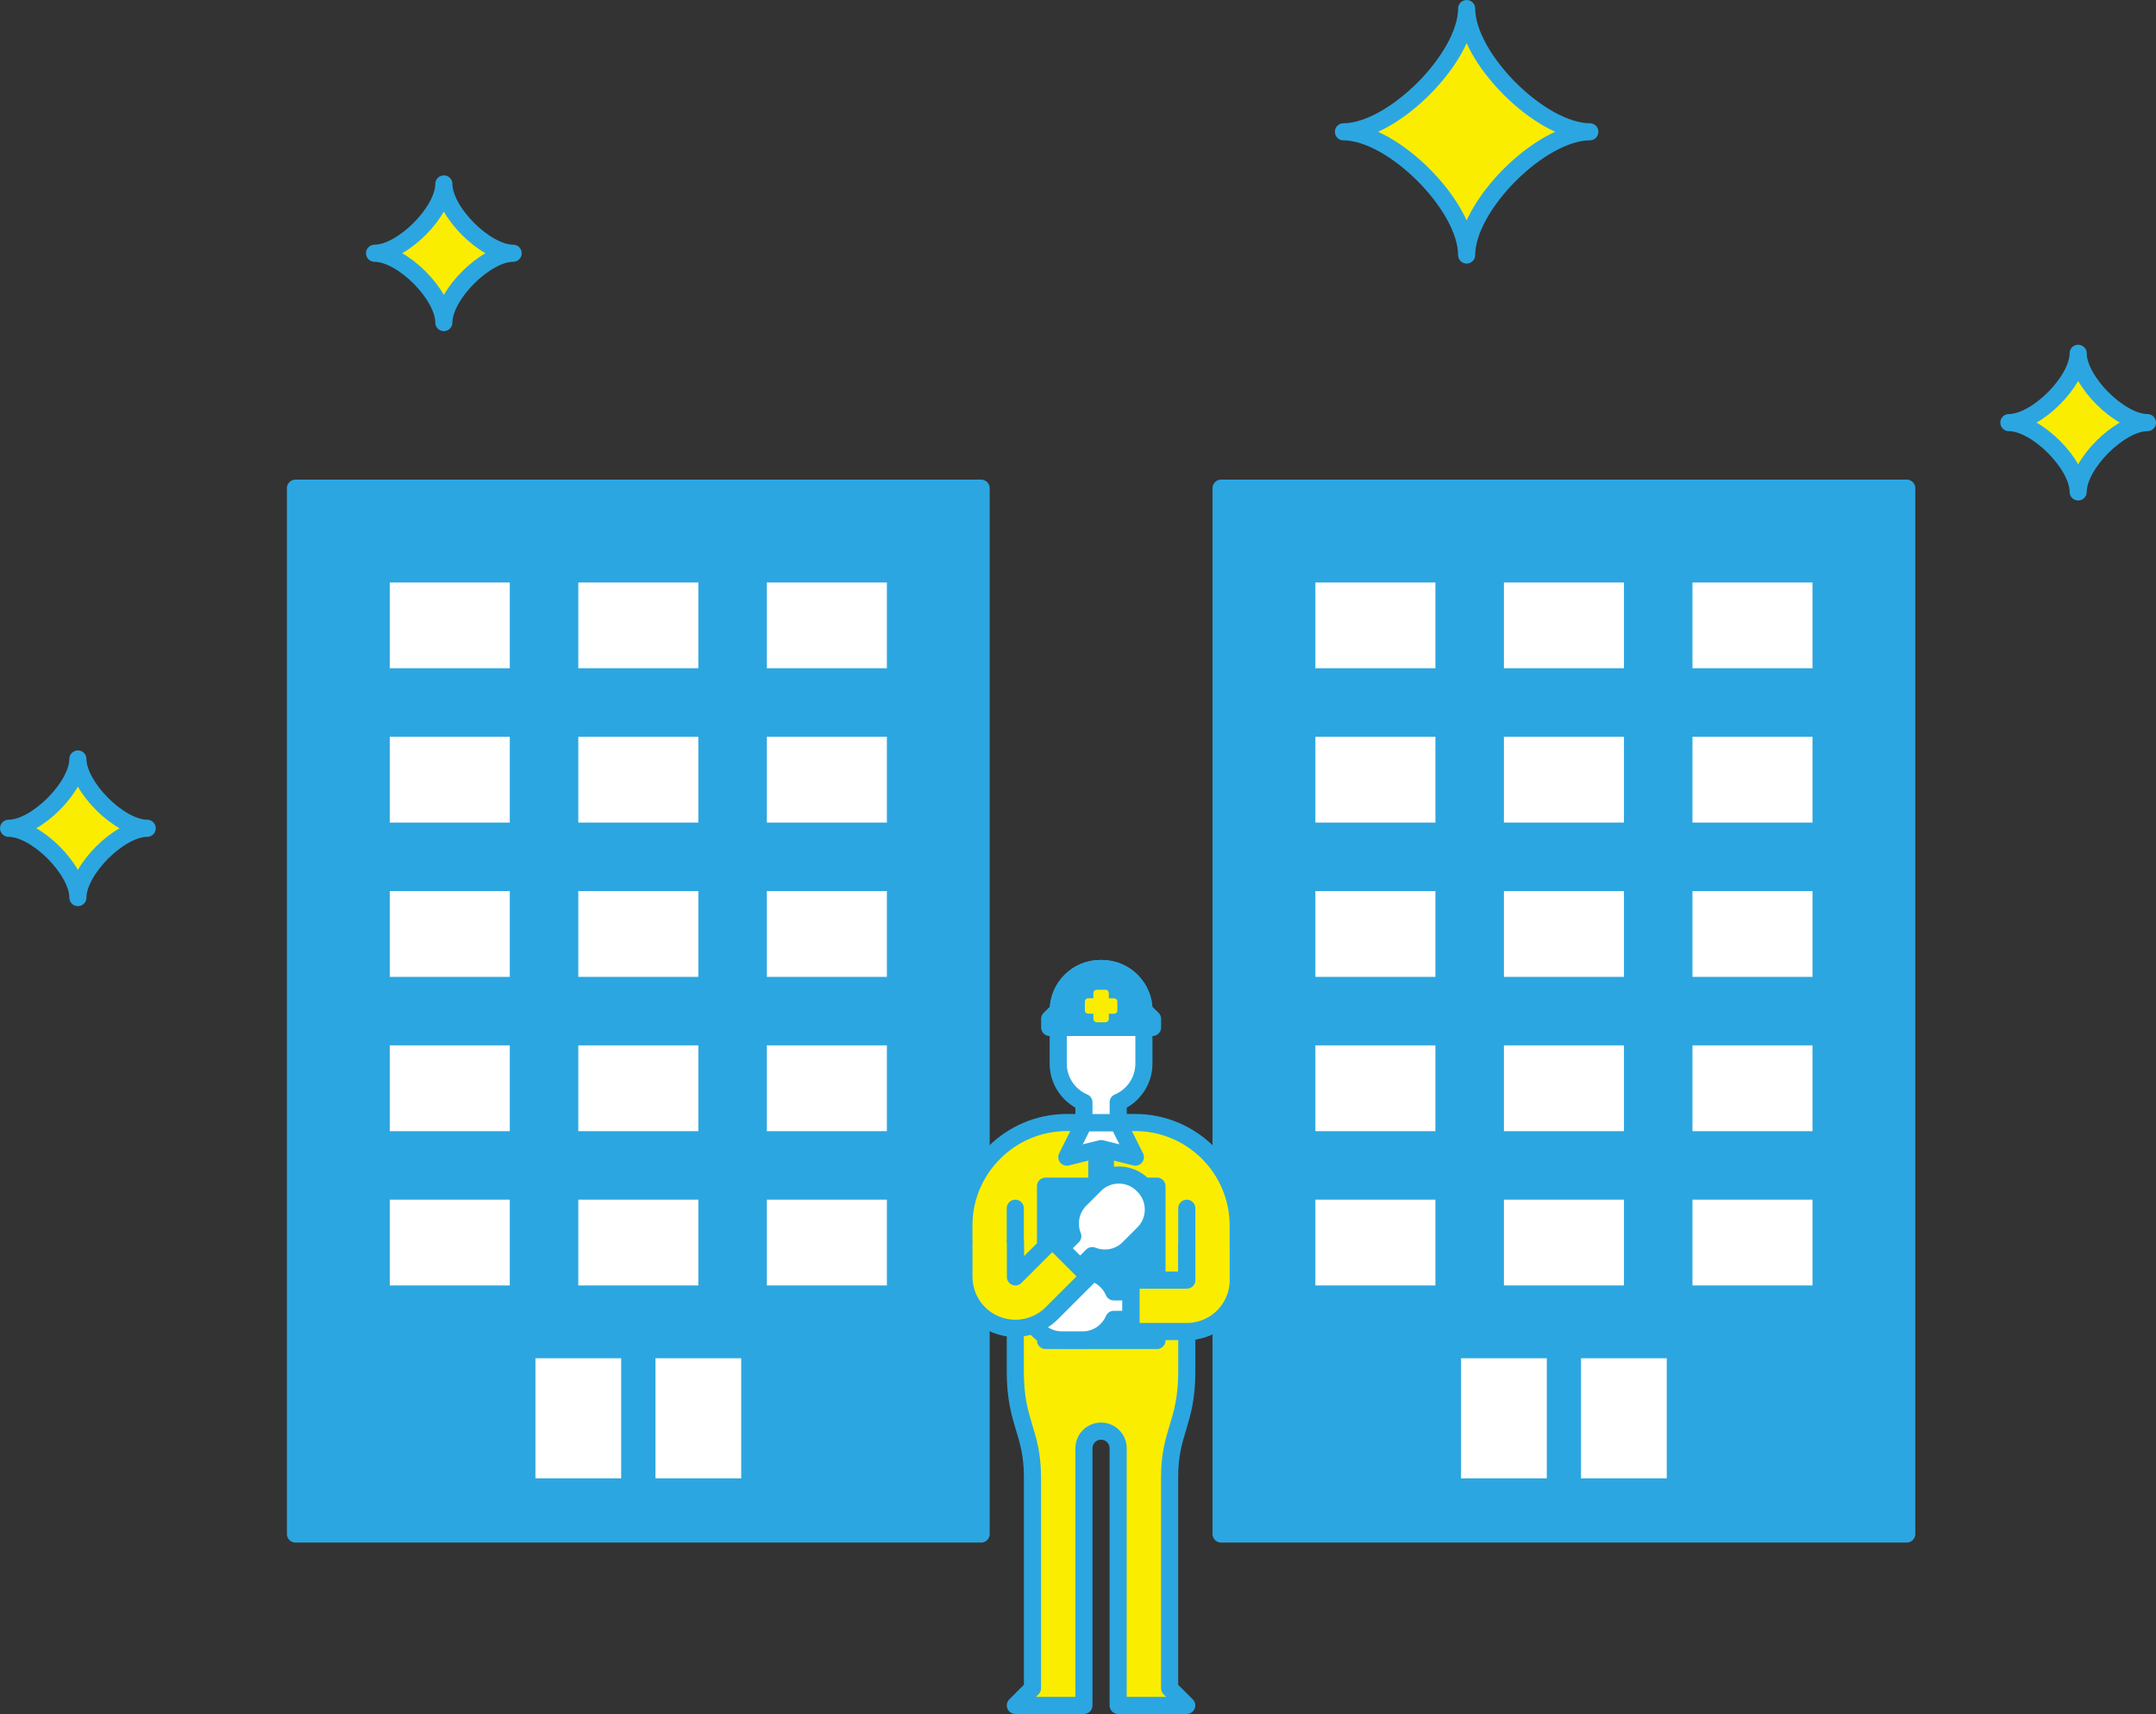
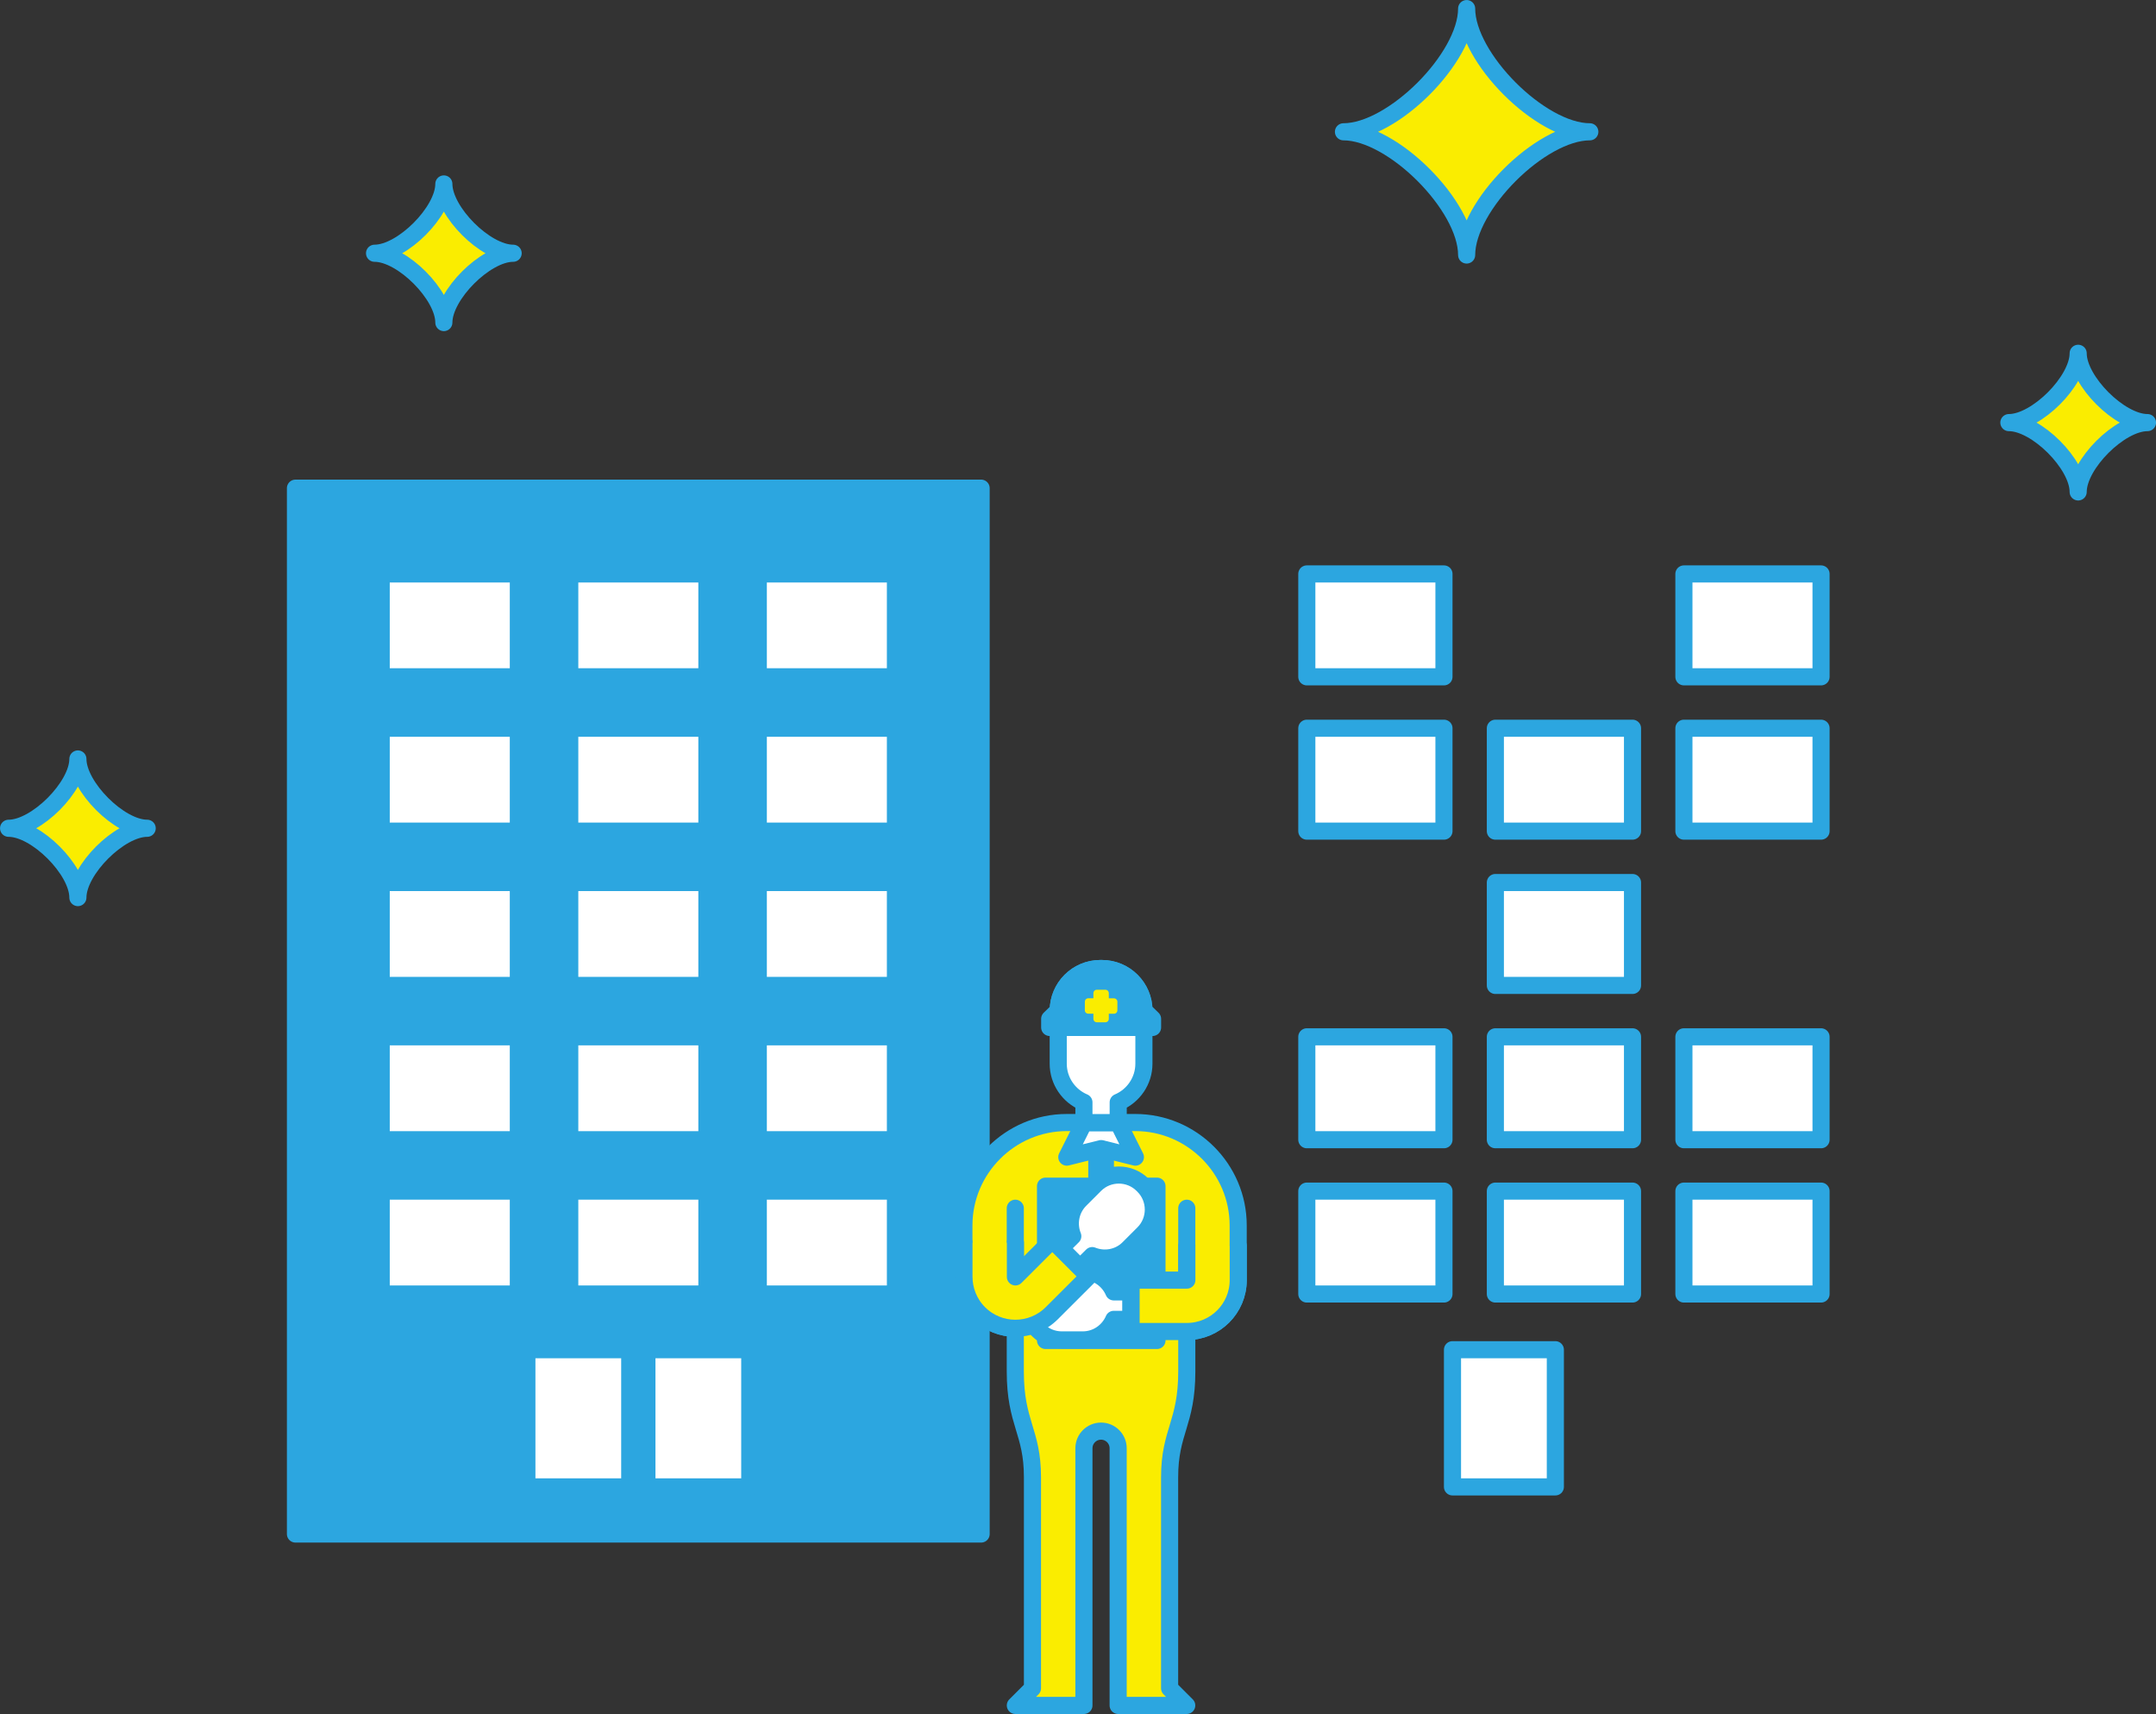
<svg xmlns="http://www.w3.org/2000/svg" id="_レイヤー_2" data-name="レイヤー 2" viewBox="0 0 356.54 283.39">
  <rect x="0" y="0" width="356.54" height="283.39" fill="#333333" stroke="none" />
  <defs>
    <style>
      .cls-1 {
        stroke: #faed00;
        stroke-width: 1.13px;
      }

      .cls-1, .cls-2, .cls-3 {
        fill: #faed00;
      }

      .cls-1, .cls-4, .cls-5, .cls-3, .cls-6 {
        stroke-linecap: round;
        stroke-linejoin: round;
      }

      .cls-4 {
        fill: #2ca6e0;
      }

      .cls-4, .cls-5, .cls-3 {
        stroke-width: 2.83px;
      }

      .cls-4, .cls-5, .cls-3, .cls-6 {
        stroke: #2ca6e0;
      }

      .cls-5 {
        fill: #fff;
      }

      .cls-6 {
        fill: none;
        stroke-width: 2.83px;
      }
    </style>
  </defs>
  <g id="design">
    <g id="building-img">
      <g>
        <g>
-           <rect class="cls-4" x="201.93" y="80.71" width="113.39" height="172.91" />
          <g>
-             <rect class="cls-5" x="247.29" y="94.89" width="22.68" height="17.01" />
            <rect class="cls-5" x="247.29" y="120.4" width="22.68" height="17.01" />
            <rect class="cls-5" x="247.29" y="145.91" width="22.68" height="17.01" />
            <rect class="cls-5" x="247.29" y="171.42" width="22.68" height="17.01" />
            <rect class="cls-5" x="247.29" y="196.93" width="22.68" height="17.01" />
            <rect class="cls-5" x="216.11" y="196.93" width="22.68" height="17.01" />
            <rect class="cls-5" x="216.11" y="171.42" width="22.68" height="17.01" />
-             <rect class="cls-5" x="216.11" y="145.91" width="22.68" height="17.01" />
            <rect class="cls-5" x="216.11" y="120.4" width="22.68" height="17.01" />
            <rect class="cls-5" x="216.11" y="94.89" width="22.68" height="17.01" />
            <rect class="cls-5" x="240.2" y="223.15" width="17.01" height="22.68" />
-             <rect class="cls-5" x="260.04" y="223.15" width="17.01" height="22.68" />
            <rect class="cls-5" x="278.47" y="196.93" width="22.68" height="17.01" />
            <rect class="cls-5" x="278.47" y="171.42" width="22.68" height="17.01" />
-             <rect class="cls-5" x="278.47" y="145.91" width="22.68" height="17.01" />
            <rect class="cls-5" x="278.47" y="120.4" width="22.68" height="17.01" />
            <rect class="cls-5" x="278.47" y="94.89" width="22.68" height="17.01" />
          </g>
        </g>
        <g>
          <rect class="cls-4" x="48.86" y="80.71" width="113.39" height="172.91" />
          <g>
            <rect class="cls-5" x="94.22" y="94.89" width="22.68" height="17.01" />
            <rect class="cls-5" x="94.22" y="120.4" width="22.68" height="17.01" />
            <rect class="cls-5" x="94.22" y="145.91" width="22.68" height="17.01" />
            <rect class="cls-5" x="94.22" y="171.42" width="22.68" height="17.01" />
            <rect class="cls-5" x="94.22" y="196.93" width="22.68" height="17.01" />
            <rect class="cls-5" x="63.04" y="196.93" width="22.68" height="17.01" />
            <rect class="cls-5" x="63.04" y="171.42" width="22.68" height="17.01" />
            <rect class="cls-5" x="63.04" y="145.91" width="22.68" height="17.01" />
            <rect class="cls-5" x="63.04" y="120.4" width="22.68" height="17.01" />
            <rect class="cls-5" x="63.04" y="94.89" width="22.68" height="17.01" />
            <rect class="cls-5" x="87.13" y="223.15" width="17.01" height="22.68" />
            <rect class="cls-5" x="106.98" y="223.15" width="17.01" height="22.68" />
            <rect class="cls-5" x="125.4" y="196.93" width="22.68" height="17.01" />
            <rect class="cls-5" x="125.4" y="171.42" width="22.68" height="17.01" />
            <rect class="cls-5" x="125.4" y="145.91" width="22.68" height="17.01" />
            <rect class="cls-5" x="125.4" y="120.4" width="22.68" height="17.01" />
            <rect class="cls-5" x="125.4" y="94.89" width="22.68" height="17.01" />
          </g>
        </g>
        <g>
          <path class="cls-3" d="m196.26,211.64h-9.22v8.5h9.22c4.7,0,8.5-3.8,8.5-8.5v-9.04c0-9.36-7.65-17.01-17.01-17.01h-11.34c-9.35,0-17.01,7.65-17.01,17.01v8.48c0,2.18.82,4.37,2.49,6.04,3.32,3.32,8.71,3.32,12.03,0l6.08-6.08-6.01-6.01-6.08,6.08" />
          <path class="cls-3" d="m196.26,199.76v26.97c0,8.62-2.84,9.88-2.84,17.52v34.88l2.83,2.83h-11.34v-42.52c0-1.56-1.27-2.83-2.83-2.83s-2.83,1.27-2.83,2.83v42.52s-11.34,0-11.34,0l2.83-2.83v-34.88c0-7.64-2.84-8.89-2.84-17.52v-26.97" />
          <g>
            <path class="cls-5" d="m182.23,160.13h-.29c-3.82,0-6.94,3.12-6.94,6.94v8.79c0,2.86,1.76,5.34,4.25,6.39v3.38h5.67v-3.38c2.49-1.05,4.25-3.53,4.25-6.39v-8.79c0-3.82-3.12-6.94-6.94-6.94Z" />
            <path class="cls-4" d="m190.6,169.87v-1.42l-1.42-1.38c0-3.82-3.12-6.94-6.94-6.94h-.29c-3.82,0-6.94,3.12-6.94,6.94l-1.42,1.38v1.42h17.01Z" />
            <g>
              <rect class="cls-4" x="181.38" y="189.84" width="1.42" height="22.68" />
              <polygon class="cls-5" points="187.76 191.31 182.09 189.9 176.42 191.31 179.26 185.64 184.92 185.64 187.76 191.31" />
            </g>
          </g>
          <rect class="cls-4" x="172.9" y="196.11" width="18.43" height="25.51" />
          <g>
            <path class="cls-5" d="m170.02,215.97v-.23c0-3.05,2.5-5.55,5.55-5.55h3.5c2.29,0,4.27,1.41,5.12,3.4h2.83v4.54h-2.83c-.85,1.99-2.83,3.4-5.12,3.4h-3.5c-3.05,0-5.55-2.5-5.55-5.56Z" />
            <path class="cls-3" d="m204.77,205.98v5.66c0,4.7-3.81,8.5-8.5,8.5h-9.22v-8.5h9.22v-5.66" />
          </g>
          <g>
            <rect class="cls-1" x="181.38" y="164.2" width="1.42" height="4.25" />
            <rect class="cls-1" x="181.38" y="164.21" width="1.42" height="4.25" transform="translate(15.25 347.95) rotate(-89.84)" />
          </g>
          <path class="cls-5" d="m189.11,196.05l-.16-.16c-2.16-2.16-5.7-2.16-7.86,0l-2.47,2.47c-1.62,1.62-2.02,4.02-1.21,6.02l-2.01,2,3.21,3.21,2.01-2c2.01.81,4.4.41,6.02-1.21l2.47-2.47c2.16-2.16,2.16-5.7,0-7.86Z" />
          <path class="cls-3" d="m159.41,205.44v5.64c0,2.18.82,4.37,2.49,6.04,3.32,3.32,8.71,3.32,12.03,0l6.1-6.09-6.01-6.01-6.1,6.09v-5.66" />
        </g>
      </g>
      <g>
        <path class="cls-2" d="m262.91,21.79c-8.15,0-20.37,12.22-20.37,20.37,0-8.15-12.22-20.37-20.37-20.37,8.15,0,20.37-12.22,20.37-20.37,0,8.15,12.22,20.37,20.37,20.37Z" />
        <path class="cls-6" d="m262.91,21.79c-8.15,0-20.37,12.22-20.37,20.37,0-8.15-12.22-20.37-20.37-20.37,8.15,0,20.37-12.22,20.37-20.37,0,8.15,12.22,20.37,20.37,20.37Z" />
      </g>
      <g>
        <path class="cls-2" d="m355.13,69.87c-4.58,0-11.46,6.87-11.46,11.46,0-4.58-6.88-11.46-11.46-11.46,4.58,0,11.46-6.88,11.46-11.46,0,4.58,6.88,11.46,11.46,11.46Z" />
        <path class="cls-6" d="m355.13,69.87c-4.58,0-11.46,6.87-11.46,11.46,0-4.58-6.88-11.46-11.46-11.46,4.58,0,11.46-6.88,11.46-11.46,0,4.58,6.88,11.46,11.46,11.46Z" />
      </g>
      <g>
        <path class="cls-2" d="m24.34,136.94c-4.58,0-11.46,6.87-11.46,11.46,0-4.58-6.87-11.46-11.46-11.46,4.58,0,11.46-6.88,11.46-11.46,0,4.58,6.87,11.46,11.46,11.46Z" />
        <path class="cls-6" d="m24.34,136.94c-4.58,0-11.46,6.87-11.46,11.46,0-4.58-6.87-11.46-11.46-11.46,4.58,0,11.46-6.88,11.46-11.46,0,4.58,6.87,11.46,11.46,11.46Z" />
      </g>
      <g>
        <path class="cls-2" d="m84.86,41.87c-4.58,0-11.46,6.88-11.46,11.46,0-4.58-6.87-11.46-11.46-11.46,4.58,0,11.46-6.88,11.46-11.46,0,4.58,6.87,11.46,11.46,11.46Z" />
        <path class="cls-6" d="m84.86,41.87c-4.58,0-11.46,6.88-11.46,11.46,0-4.58-6.87-11.46-11.46-11.46,4.58,0,11.46-6.88,11.46-11.46,0,4.58,6.87,11.46,11.46,11.46Z" />
      </g>
    </g>
  </g>
</svg>